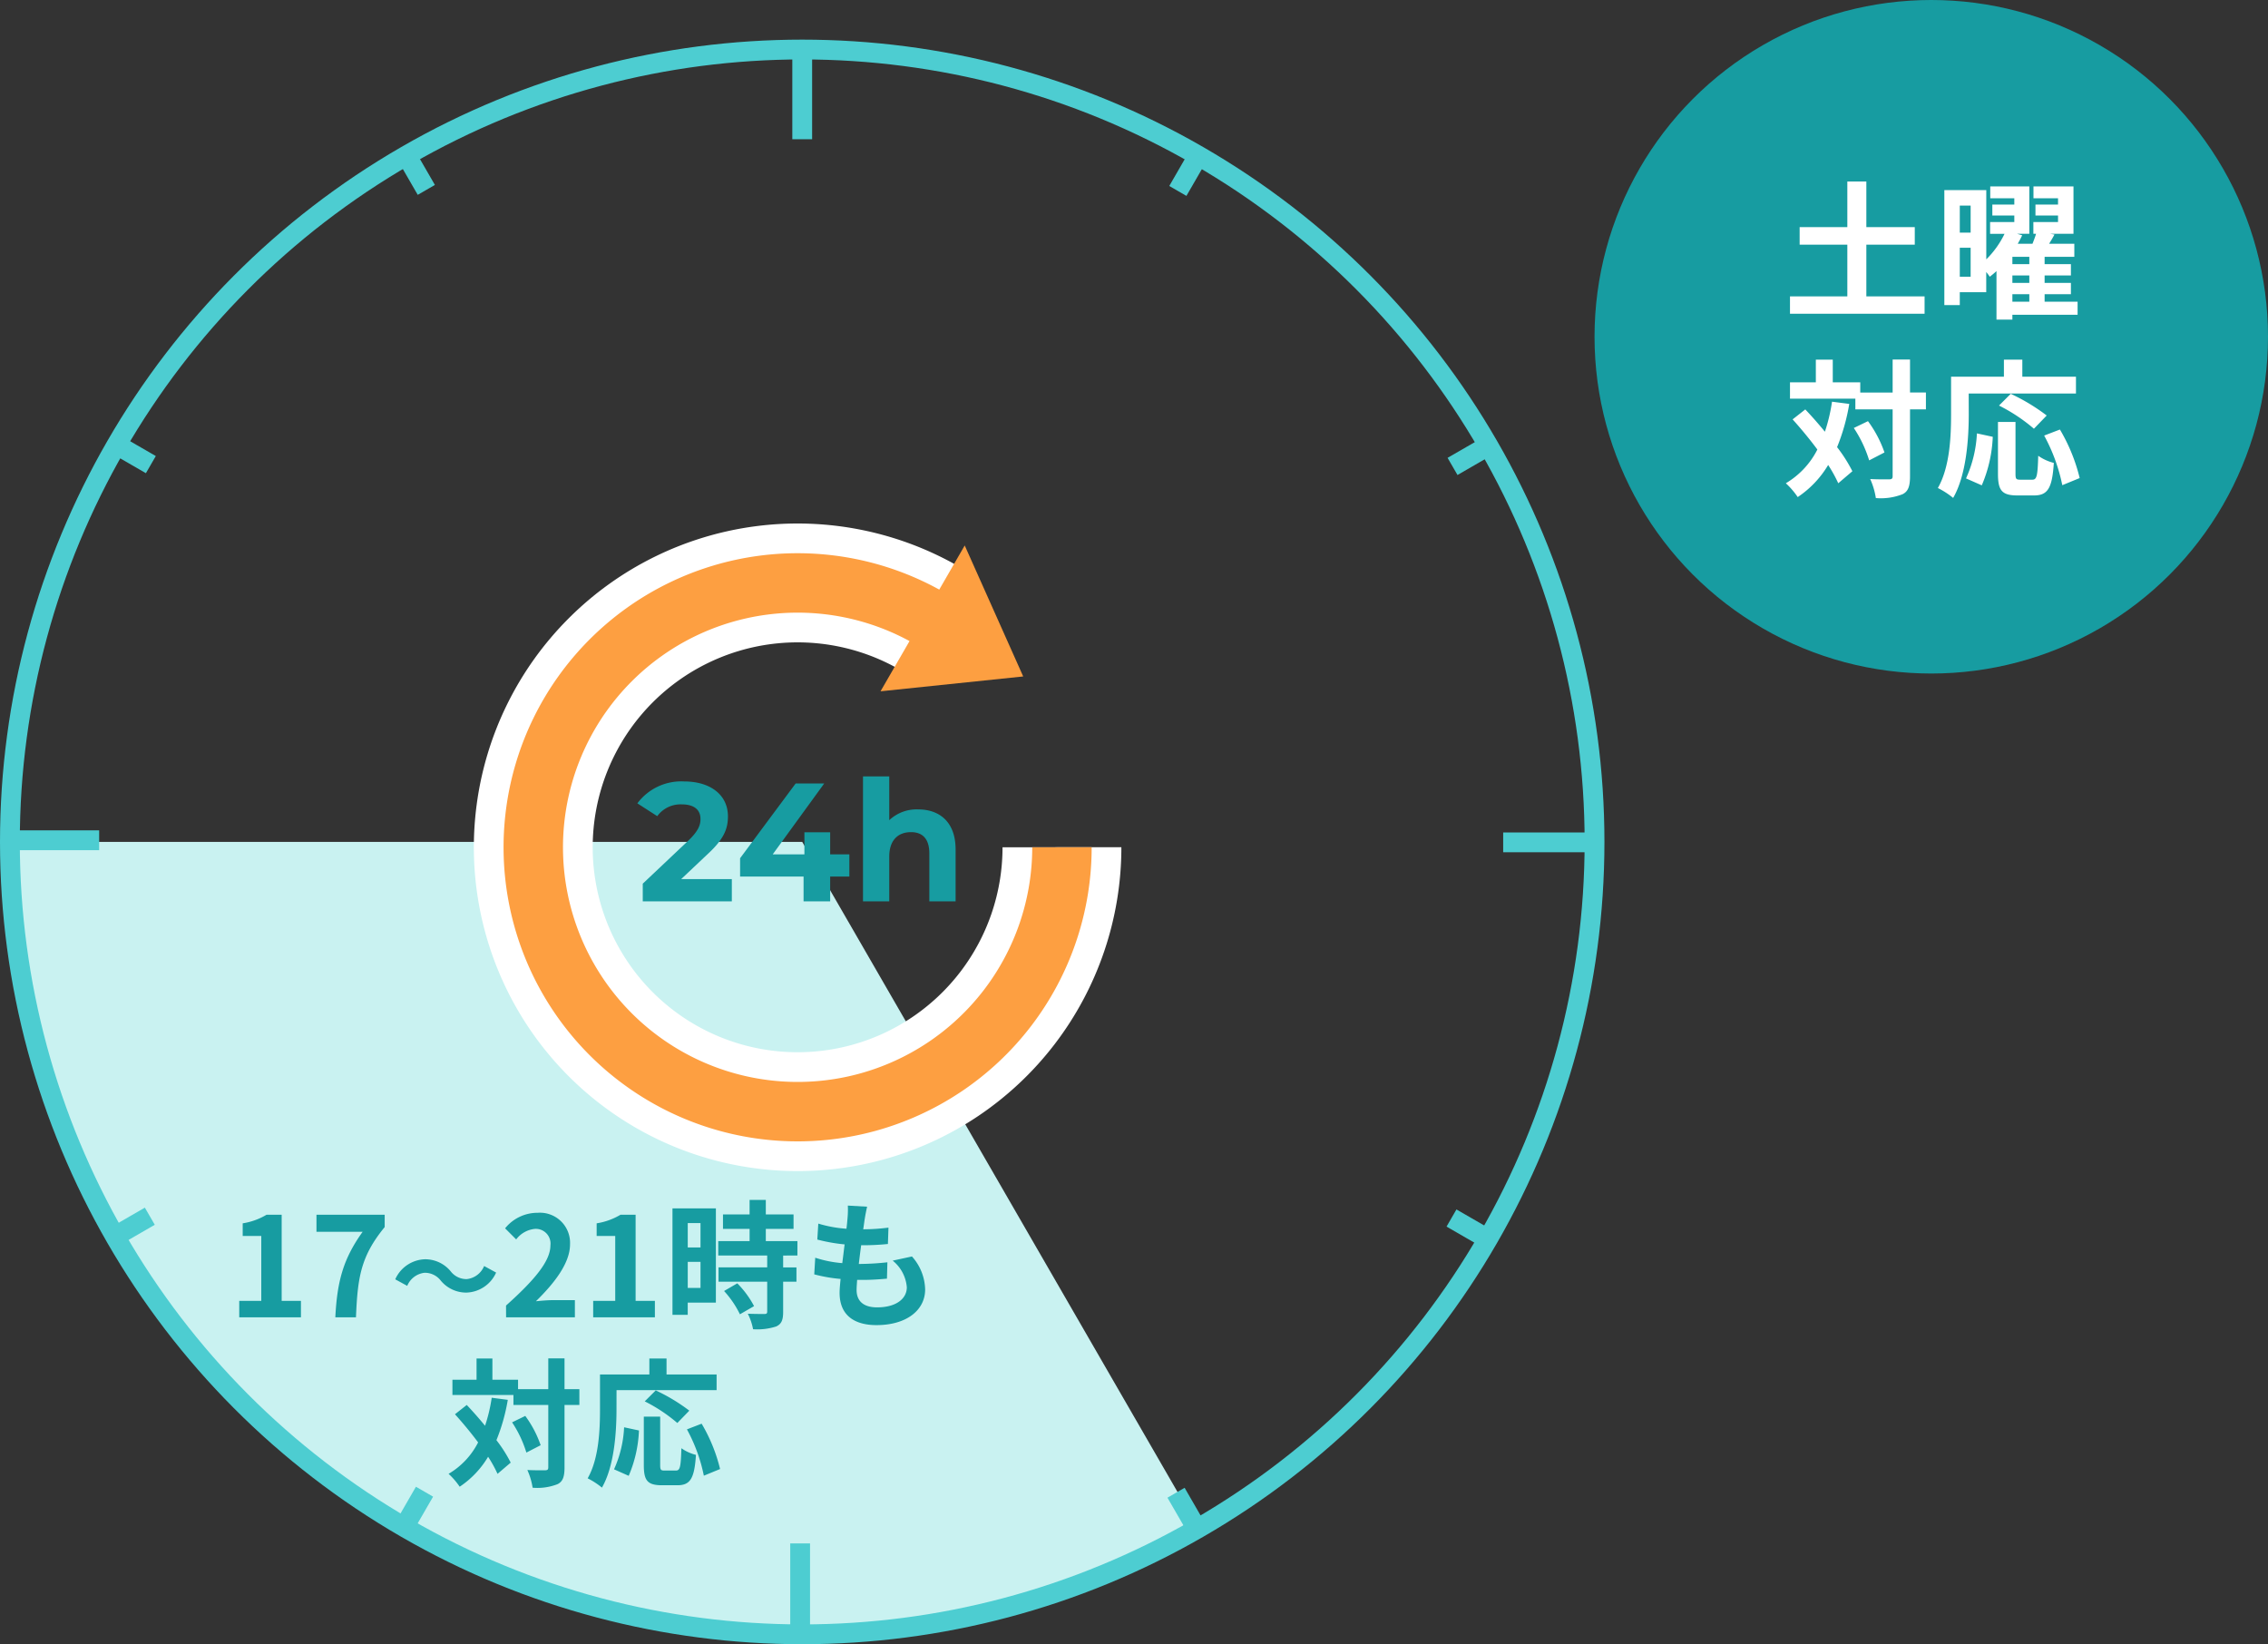
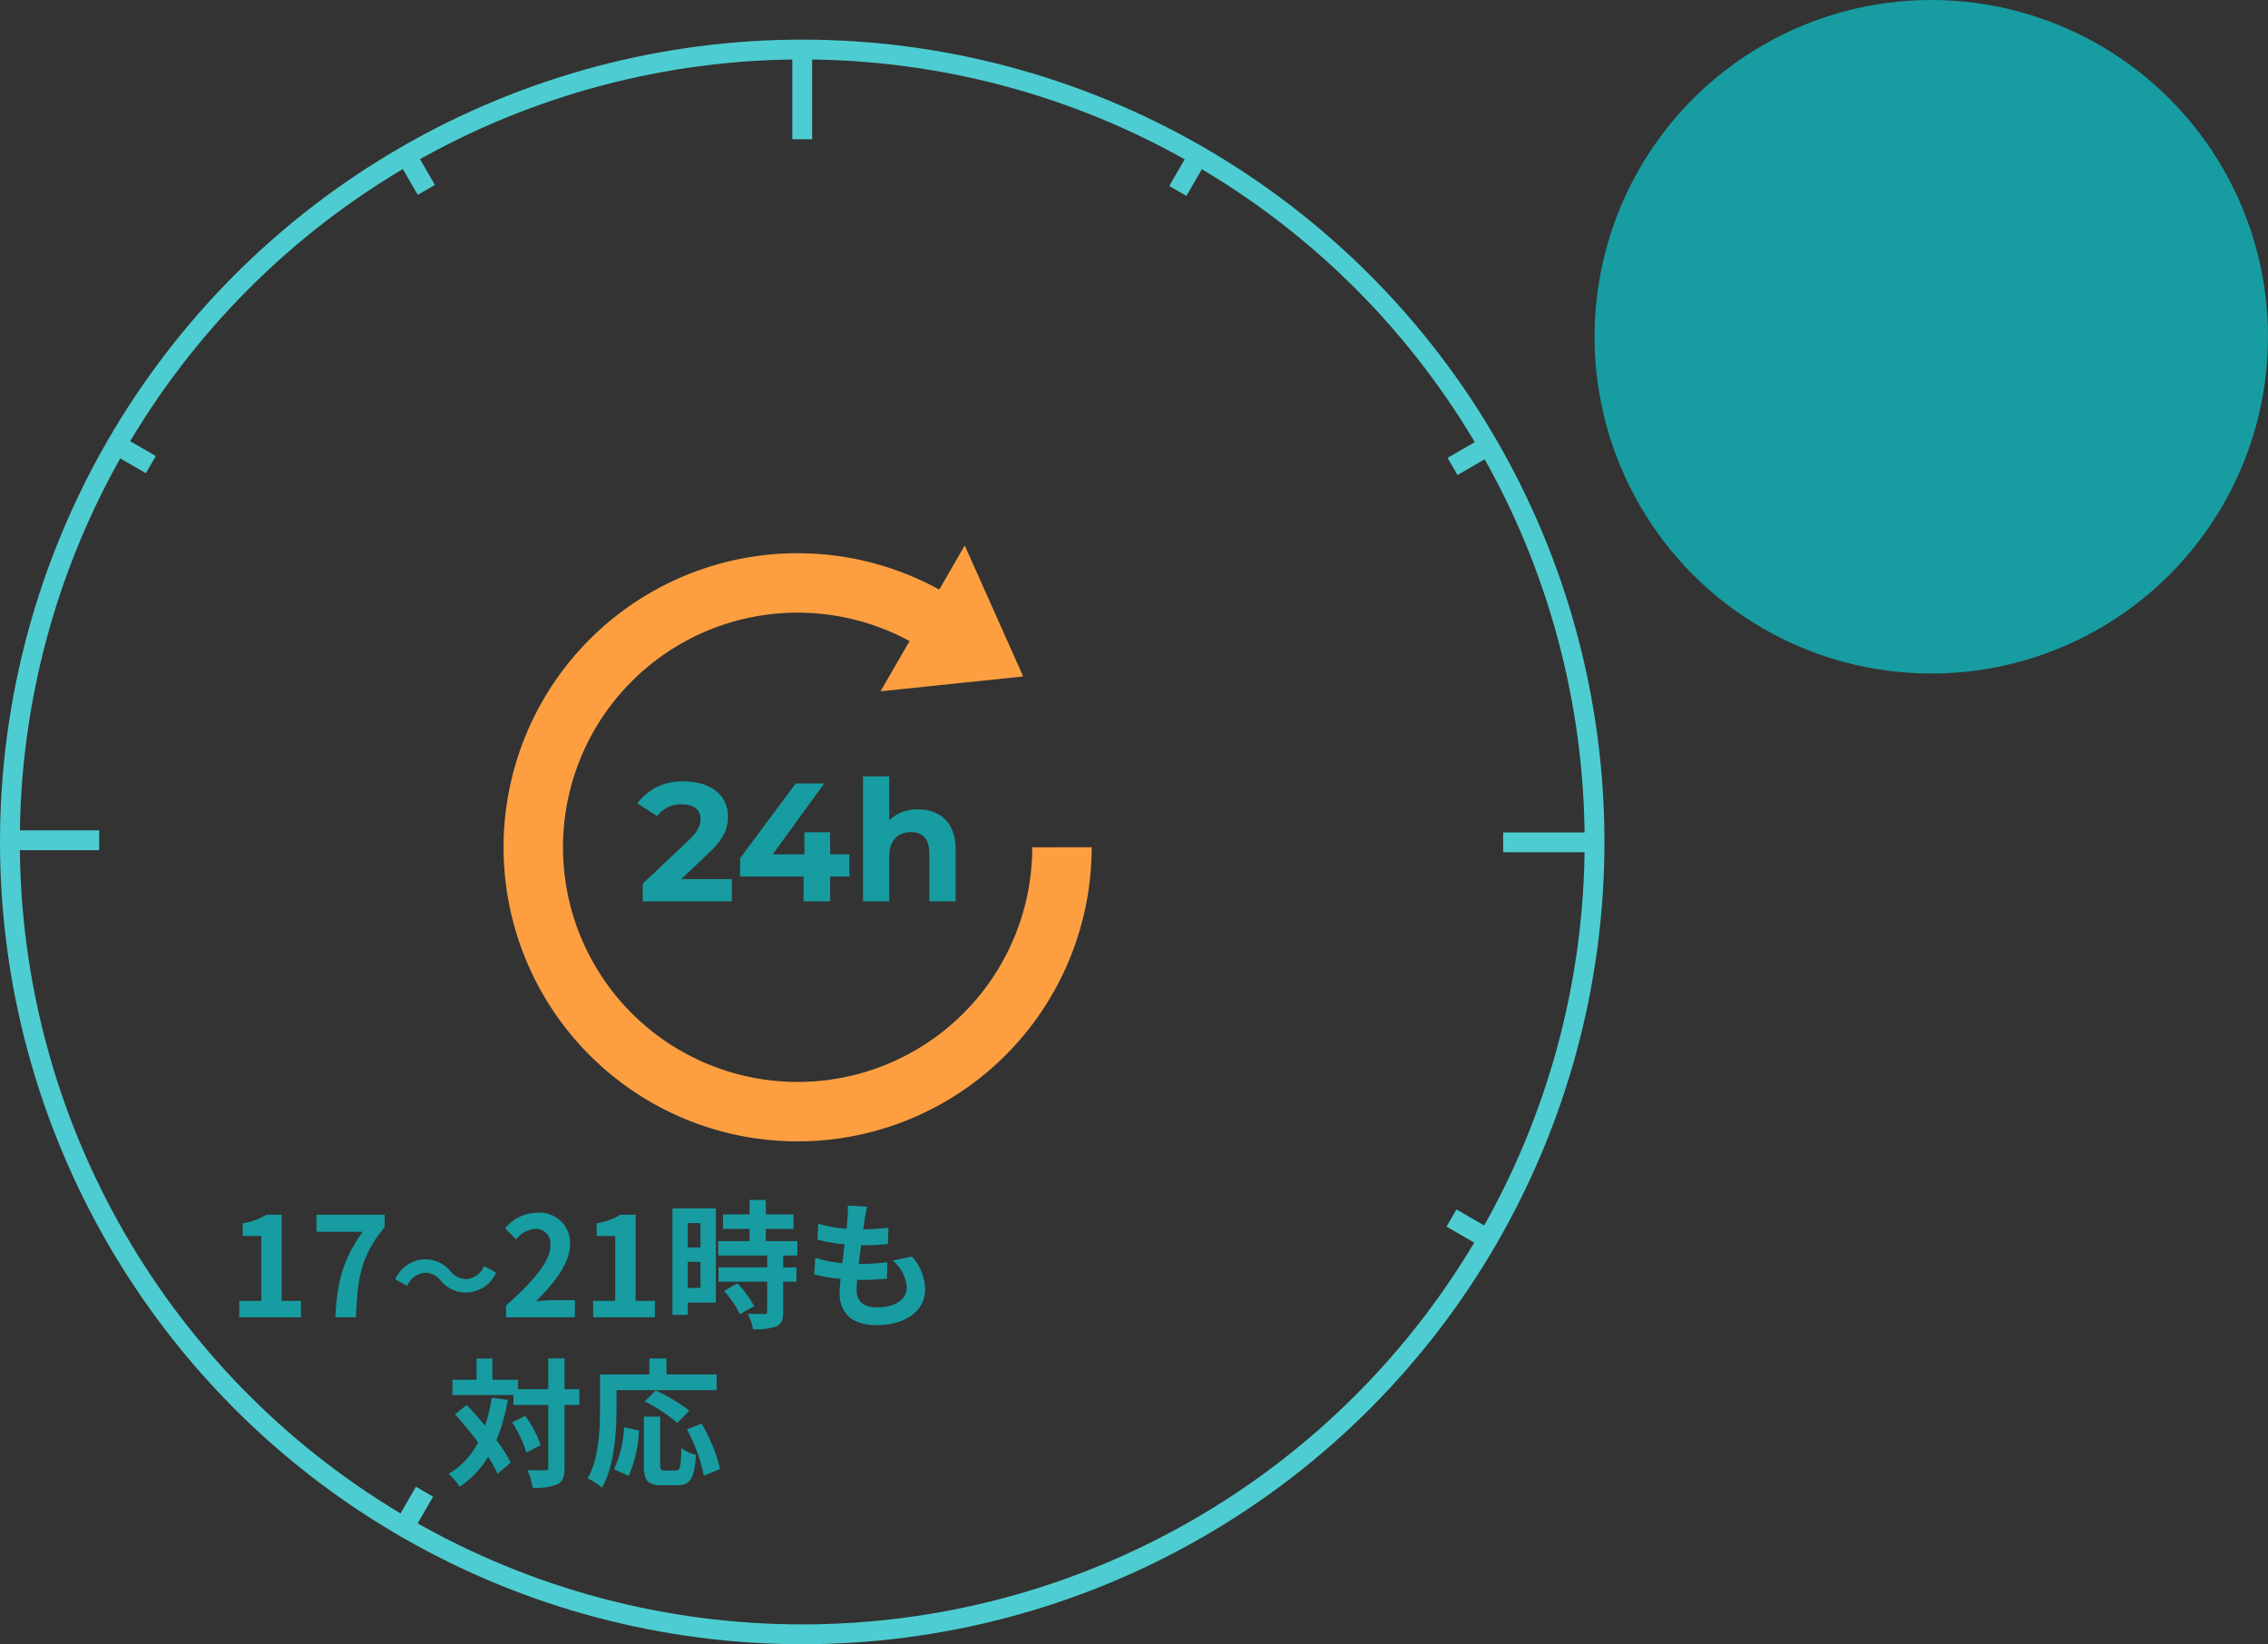
<svg xmlns="http://www.w3.org/2000/svg" width="229" height="166">
  <rect width="100%" height="100%" fill="#333333" stroke="none" />
-   <path data-name="パス 344" d="M1.001 85a79.985 79.985 0 00119.995 69.27L81.001 84.996z" fill="#c9f2f1" />
  <g transform="translate(-1093.105 -59.06)" fill="none" stroke="#4dcdd1" stroke-miterlimit="10" stroke-width="2">
    <circle cx="80" cy="80" r="80" transform="translate(1094.105 64.061)" />
    <path data-name="線 90" d="M1174.105 64.118v9z" stroke-linecap="round" />
    <path data-name="線 91" d="M1214.032 74.873l-2 3.464z" stroke-linecap="round" />
    <path data-name="線 92" d="M1243.232 104.15l-3.464 2z" stroke-linecap="round" />
    <path data-name="線 93" d="M1253.882 144.105h-9z" stroke-linecap="round" />
    <path data-name="線 94" d="M1243.127 184.032l-3.464-2z" stroke-linecap="round" />
-     <path data-name="線 95" d="M1213.85 213.232l-2-3.464z" stroke-linecap="round" />
-     <path data-name="線 96" d="M1173.895 223.882v-9z" stroke-linecap="round" />
+     <path data-name="線 96" d="M1173.895 223.882z" stroke-linecap="round" />
    <path data-name="線 97" d="M1133.968 213.127l2-3.464z" stroke-linecap="round" />
-     <path data-name="線 98" d="M1104.768 183.85l3.464-2z" stroke-linecap="round" />
    <path data-name="線 99" d="M1094.118 143.895h9z" stroke-linecap="round" />
    <path data-name="線 100" d="M1104.873 103.968l3.464 2z" stroke-linecap="round" />
    <path data-name="線 101" d="M1134.15 74.768l2 3.464z" stroke-linecap="round" />
  </g>
  <path data-name="パス 3964" d="M24.156 133h6.23v-1.666H28.44v-8.694h-1.526a6.72 6.72 0 01-2.408.868v1.274h1.876v6.552h-2.226zm9.7 0h2.086c.168-4.06.49-6.174 2.9-9.114v-1.246h-6.888v1.722h4.662c-1.974 2.744-2.576 5.038-2.758 8.638zm13.244-2.5a3.4 3.4 0 002.993-2.021l-1.21-.66a2.149 2.149 0 01-1.749 1.32 2.013 2.013 0 01-1.634-.792 3.328 3.328 0 00-2.6-1.21 3.4 3.4 0 00-2.992 2.024l1.21.66a2.149 2.149 0 011.748-1.321 2.028 2.028 0 011.639.792A3.328 3.328 0 0047.1 130.5zm4 2.5h6.946v-1.736h-2.254c-.476 0-1.162.056-1.68.112 1.888-1.848 3.444-3.864 3.444-5.74a3.039 3.039 0 00-3.262-3.192A4.2 4.2 0 0051 124.012l1.12 1.12a2.684 2.684 0 011.9-1.064 1.486 1.486 0 011.554 1.68c0 1.6-1.666 3.542-4.48 6.062zm8.794 0h6.23v-1.666h-1.946v-8.694h-1.526a6.72 6.72 0 01-2.408.868v1.274h1.876v6.552h-2.226zm10.836-9.52v2.464h-1.288v-2.464zm-1.288 6.552V127.4h1.288v2.632zM72.284 122H67.9v10.748h1.54v-1.232h2.842zm.826 8.34a9.849 9.849 0 011.6 2.352l1.428-.826a9.66 9.66 0 00-1.694-2.3zm7.406-3.584V125.3h-3.192v-1.232h2.8v-1.456h-2.8v-1.47h-1.638v1.47H73v1.456h2.688v1.232h-3.166v1.456h4.942v1.2H72.55v1.444h4.914v3.01c0 .2-.07.252-.294.252s-.994 0-1.666-.028a5.615 5.615 0 01.532 1.566 6.2 6.2 0 002.338-.28c.546-.252.7-.672.7-1.47v-3.05h1.344v-1.44h-1.344v-1.2zm9.618.518a3.849 3.849 0 011.428 2.688c0 1.148-1.064 2.03-3 2.03-1.372 0-2.072-.63-2.072-1.764 0-.252.028-.6.056-1.008h.56c.854 0 1.666-.056 2.45-.126l.044-1.652a27.5 27.5 0 01-2.786.168h-.1c.07-.616.154-1.274.238-1.89a24.845 24.845 0 002.7-.126l.056-1.652a20.347 20.347 0 01-2.548.168c.07-.448.112-.812.154-1.05.056-.364.126-.728.238-1.232l-1.946-.112a8.732 8.732 0 01-.028 1.232c-.028.308-.056.686-.112 1.106a12.851 12.851 0 01-2.842-.518l-.1 1.61a17.329 17.329 0 002.758.49c-.084.63-.154 1.274-.238 1.89a11.8 11.8 0 01-2.73-.546l-.1 1.68a15.547 15.547 0 002.66.462c-.056.574-.1 1.064-.1 1.4 0 2.31 1.54 3.262 3.724 3.262 3.038 0 4.914-1.512 4.914-3.6a5.157 5.157 0 00-1.332-3.33zm-40.486 13.844a16.41 16.41 0 01-.672 2.828 39.373 39.373 0 00-1.848-2.1l-1.19.938c.77.854 1.6 1.848 2.338 2.842a7.773 7.773 0 01-2.982 3.174 7.3 7.3 0 011.12 1.3 9.414 9.414 0 002.87-3.024 13.07 13.07 0 01.952 1.724l1.33-1.134a13.869 13.869 0 00-1.442-2.266 19.129 19.129 0 001.148-4.072zm2.058 2.482a11.665 11.665 0 011.442 3.052l1.442-.742a10.99 10.99 0 00-1.554-2.958zm6.794-3.35H57v-3.108h-1.64v3.108h-3.052v-.95h-2.59v-2.144h-1.6v2.144h-2.436v1.54h6.16v1.006h3.518v6.3c0 .224-.084.294-.336.294s-.994.014-1.778-.028a6.859 6.859 0 01.532 1.788 5.58 5.58 0 002.522-.36c.532-.266.7-.756.7-1.694v-6.3h1.5zm3.752.1h10.104v-1.584H67.3v-1.61h-1.734v1.61h-4.984v3.528c0 2.016-.1 4.956-1.246 6.958a7.733 7.733 0 011.442.938c1.26-2.184 1.47-5.642 1.47-7.9zm7.348 2.07a18.391 18.391 0 00-3.39-2.044l-1.11 1.106a16.15 16.15 0 013.29 2.184zM63.48 149a12.892 12.892 0 001.036-4.578l-1.5-.322A11.589 11.589 0 0162 148.342zm3.626-.532c-.392 0-.448-.07-.448-.574v-4.872h-1.652v4.886c0 1.554.35 2.044 1.834 2.044h1.554c1.3 0 1.722-.672 1.876-3.066a4.382 4.382 0 01-1.47-.672c-.056 1.932-.14 2.254-.56 2.254zm2.254-4.158a16.645 16.645 0 011.708 4.676l1.638-.672a16.68 16.68 0 00-1.862-4.578z" fill="#179ca1" />
  <g data-name="icon">
-     <path data-name="&lt;-" d="M93.885 62.432a26.69 26.69 0 1013.34 23.107" fill="none" stroke="#fff" stroke-miterlimit="10" stroke-width="12" />
    <path data-name="&lt;-" d="M93.885 62.432a26.69 26.69 0 1013.34 23.107" fill="none" stroke="#fd9f41" stroke-miterlimit="10" stroke-width="6" />
    <path data-name="▲" d="M103.313 68.295l-14.405 1.498 8.5-14.722z" fill="#fd9f41" />
    <path data-name="パス 3963" d="M68.777 88.756l2.737-2.584c1.666-1.547 1.986-2.601 1.986-3.757 0-2.159-1.768-3.519-4.42-3.519a5.527 5.527 0 00-4.726 2.21l2.009 1.294a2.91 2.91 0 012.465-1.19c1.258 0 1.9.544 1.9 1.479 0 .578-.187 1.19-1.241 2.193L64.9 89.215V91h8.993v-2.244zm16.983-2.499h-1.938V84.03h-2.601v2.227h-3.2l5.2-7.157h-2.884l-5.61 7.548V88.5h6.409V91h2.686v-2.5h1.938zm6.94-4.539a4.02 4.02 0 00-2.911 1.088v-4.42h-2.652V91h2.652v-4.522c0-1.683.918-2.465 2.193-2.465 1.173 0 1.853.68 1.853 2.159V91h2.652v-5.236c0-2.788-1.632-4.046-3.787-4.046z" fill="#179ca1" />
  </g>
  <g transform="translate(-183 -3816)">
    <circle data-name="楕円形 144" cx="34" cy="34" r="34" transform="translate(344 3816)" fill="#179ca1" />
-     <path data-name="パス 3962" d="M371.445 3845.92v-5.22h4.89v-1.77h-4.89v-4.605h-1.92v4.605h-4.815v1.77h4.815v5.22h-5.79v1.755h13.59v-1.755zm14.745-.22h1.71v.76h-1.71zm1.71-3.03h-1.71v-.74h1.71zm0 1.89h-1.71v-.75h1.71zm-7.02-.62v-2.925h1.095v2.925zm1.095-7.185v2.73h-1.095v-2.73zm10.8 9.705h-3.33v-.76h2.655v-1.14h-2.655v-.75h2.655v-1.14h-2.655v-.74h3v-1.32H389.9c.18-.3.375-.615.54-.93l-.42-.075h2.34v-4.785h-4.04v1.2h2.48v.63h-2.28v1.11h2.28v.66h-2.49v1.185h.27c-.09.315-.225.66-.36 1.005h-1.49q.248-.427.45-.855l-.51-.15h1.23v-4.785h-3.945v1.2h2.43v.63h-2.22v1.11h2.22v.66h-2.445v1.185h1.46a9.309 9.309 0 01-1.845 2.58v-6.99h-4.235v11.605h1.56v-1.3h2.67v-2.04c.135.165.27.345.36.48.225-.18.45-.36.675-.57v4.9h1.605v-.49h6.585zm-24.795 10.095a17.582 17.582 0 01-.72 3.03 41.2 41.2 0 00-1.98-2.25l-1.28 1.005c.825.915 1.71 1.98 2.5 3.045a8.328 8.328 0 01-3.185 3.405 7.821 7.821 0 011.2 1.395 10.086 10.086 0 003.075-3.24 14 14 0 011.02 1.845l1.425-1.215a14.86 14.86 0 00-1.545-2.43 20.5 20.5 0 001.23-4.365zm2.2 2.655a12.5 12.5 0 011.55 3.27l1.545-.8a11.775 11.775 0 00-1.665-3.16zm7.28-3.585h-1.605v-3.325H374.1v3.33h-3.27v-1.03h-2.775v-2.29h-1.71v2.29h-2.61v1.65h6.6v1.08h3.765v6.75c0 .24-.09.315-.36.315s-1.065.015-1.905-.03a7.349 7.349 0 01.57 1.92 5.979 5.979 0 002.7-.39c.57-.285.75-.81.75-1.815v-6.75h1.605zm4.32.105h10.83v-1.7h-5.415v-1.72h-1.86v1.725H380v3.78c0 2.16-.105 5.31-1.335 7.455a8.285 8.285 0 011.545 1c1.35-2.34 1.575-6.045 1.575-8.46zm7.875 2.22a19.7 19.7 0 00-3.63-2.19l-1.185 1.185a17.3 17.3 0 013.525 2.34zM383.1 3865a13.813 13.813 0 001.11-4.9l-1.6-.345a12.417 12.417 0 01-1.1 4.545zm3.885-.57c-.42 0-.48-.075-.48-.615v-5.215h-1.77v5.23c0 1.665.375 2.19 1.965 2.19h1.665c1.395 0 1.845-.72 2.01-3.285a4.7 4.7 0 01-1.575-.72c-.06 2.07-.15 2.415-.6 2.415zm2.415-4.455a17.834 17.834 0 011.83 5.01l1.755-.72a17.871 17.871 0 00-1.995-4.9z" fill="#fff" />
  </g>
</svg>